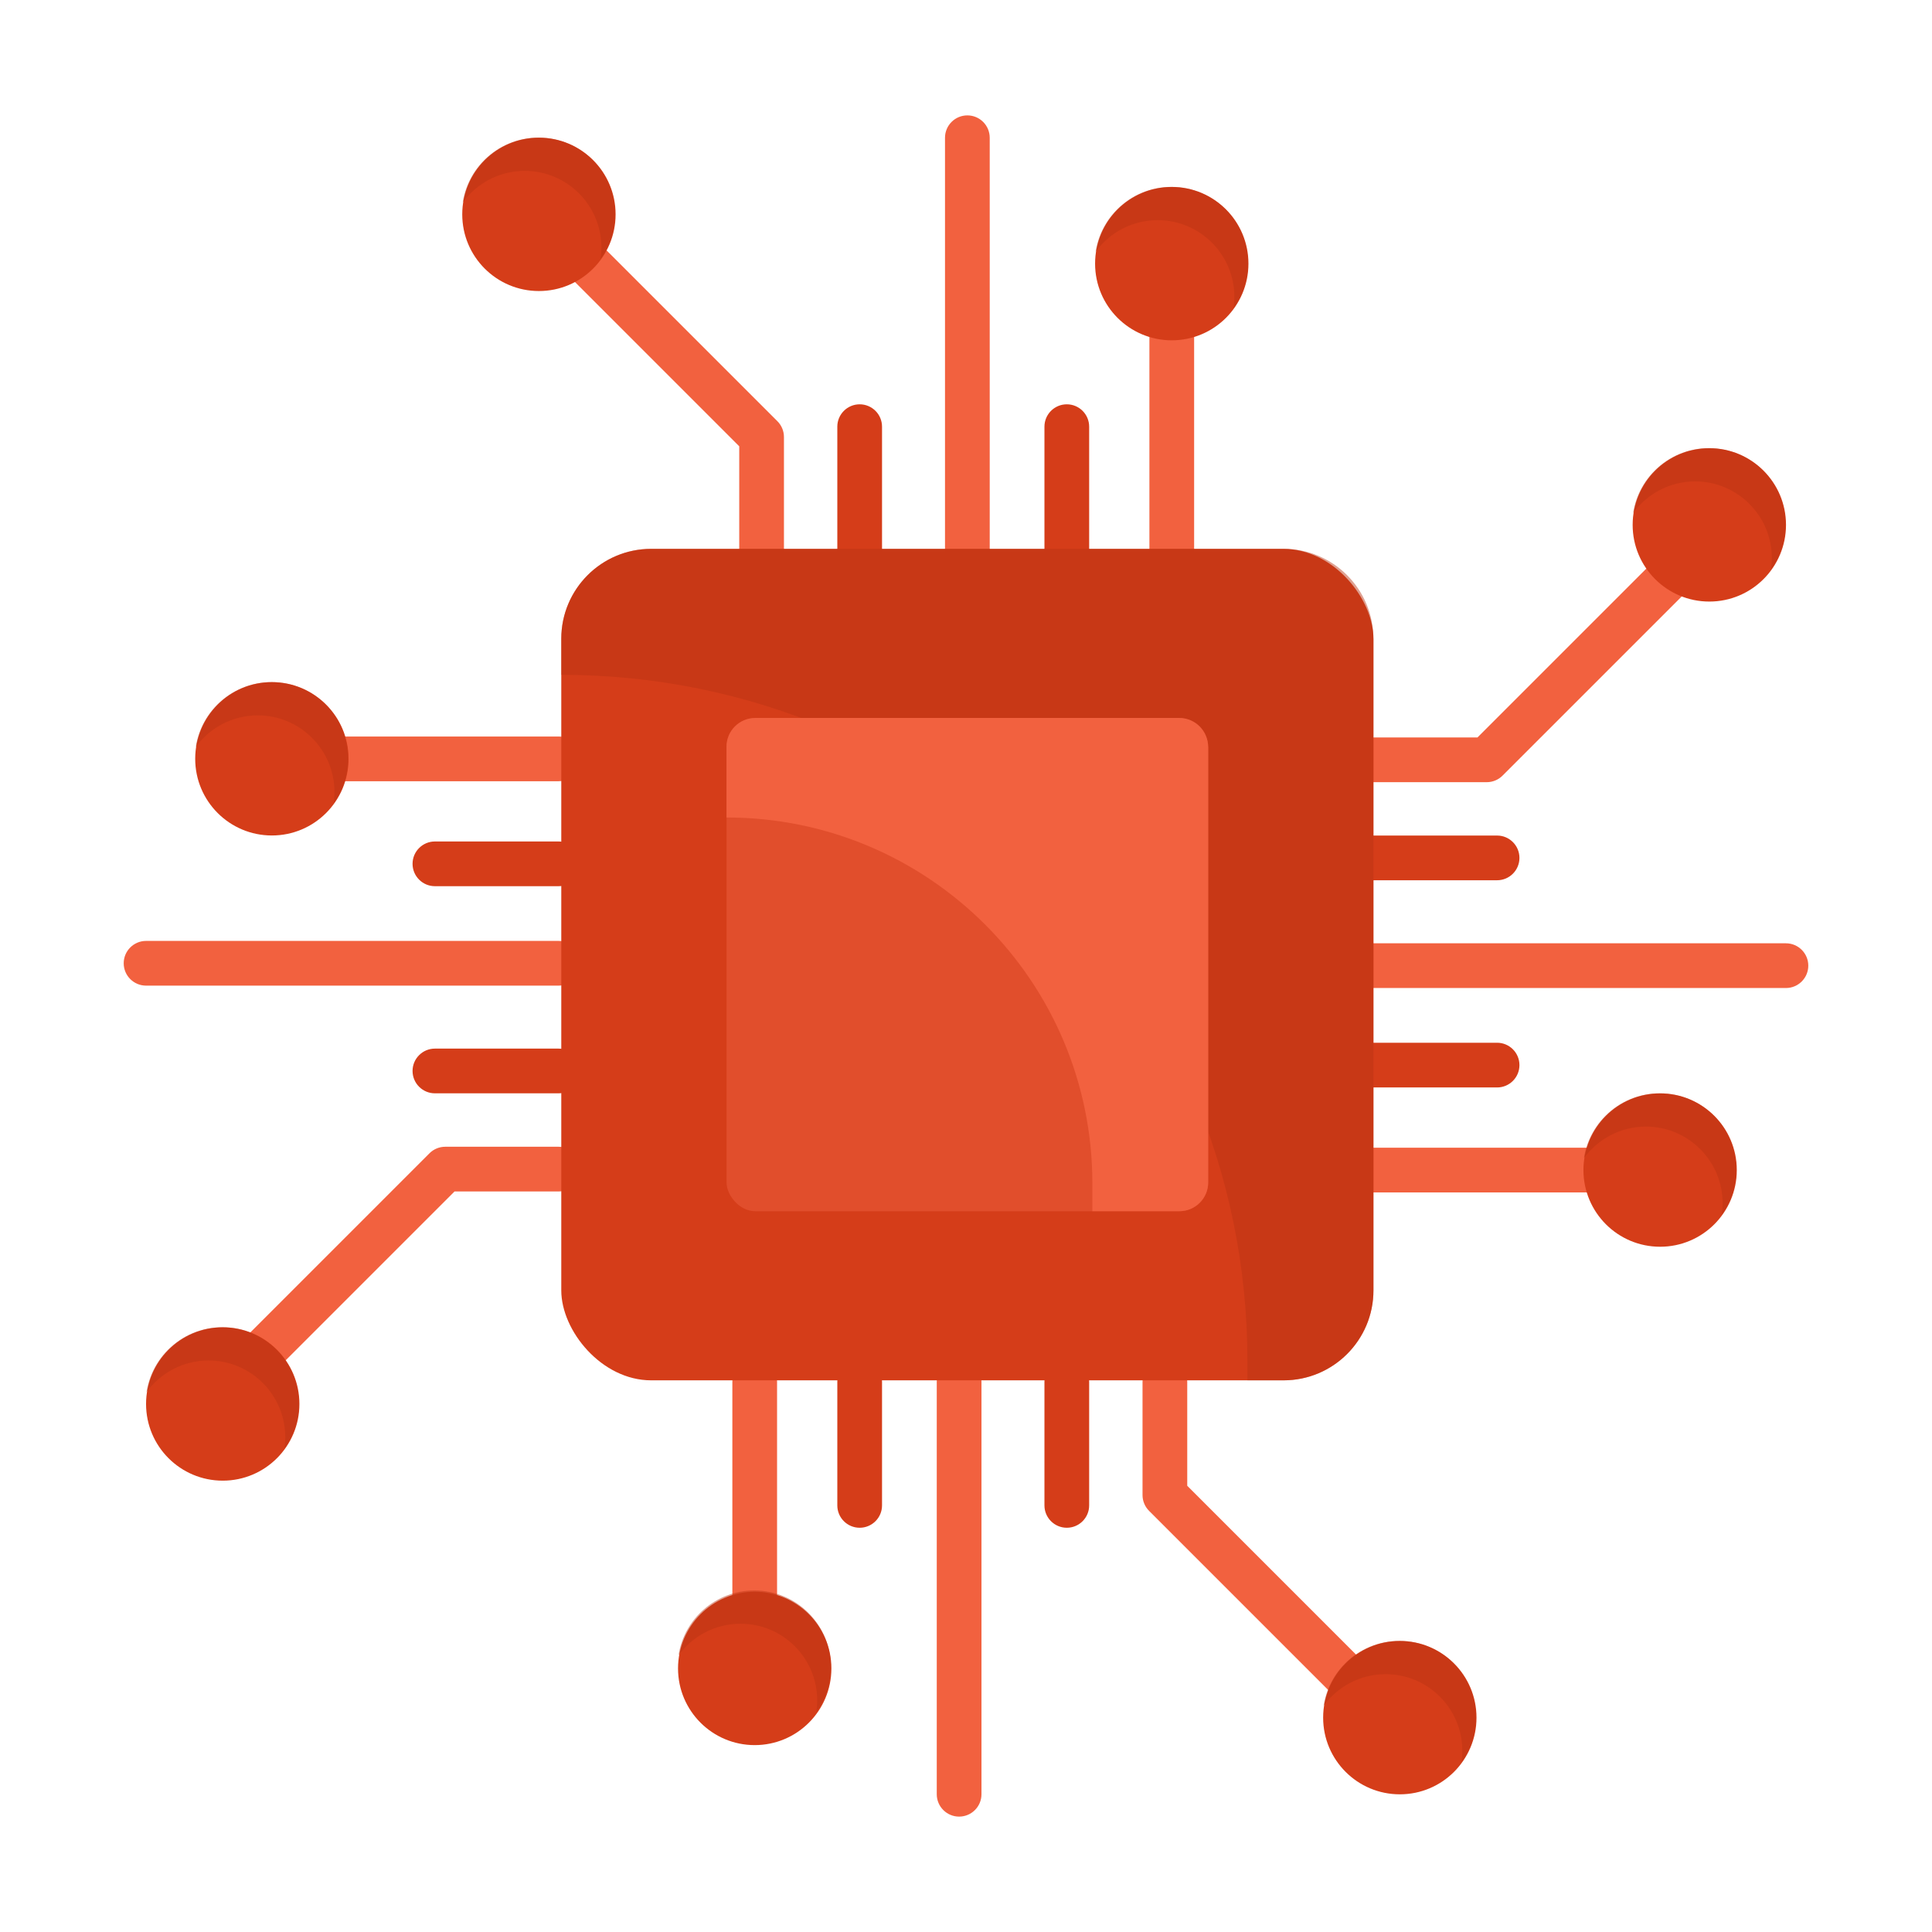
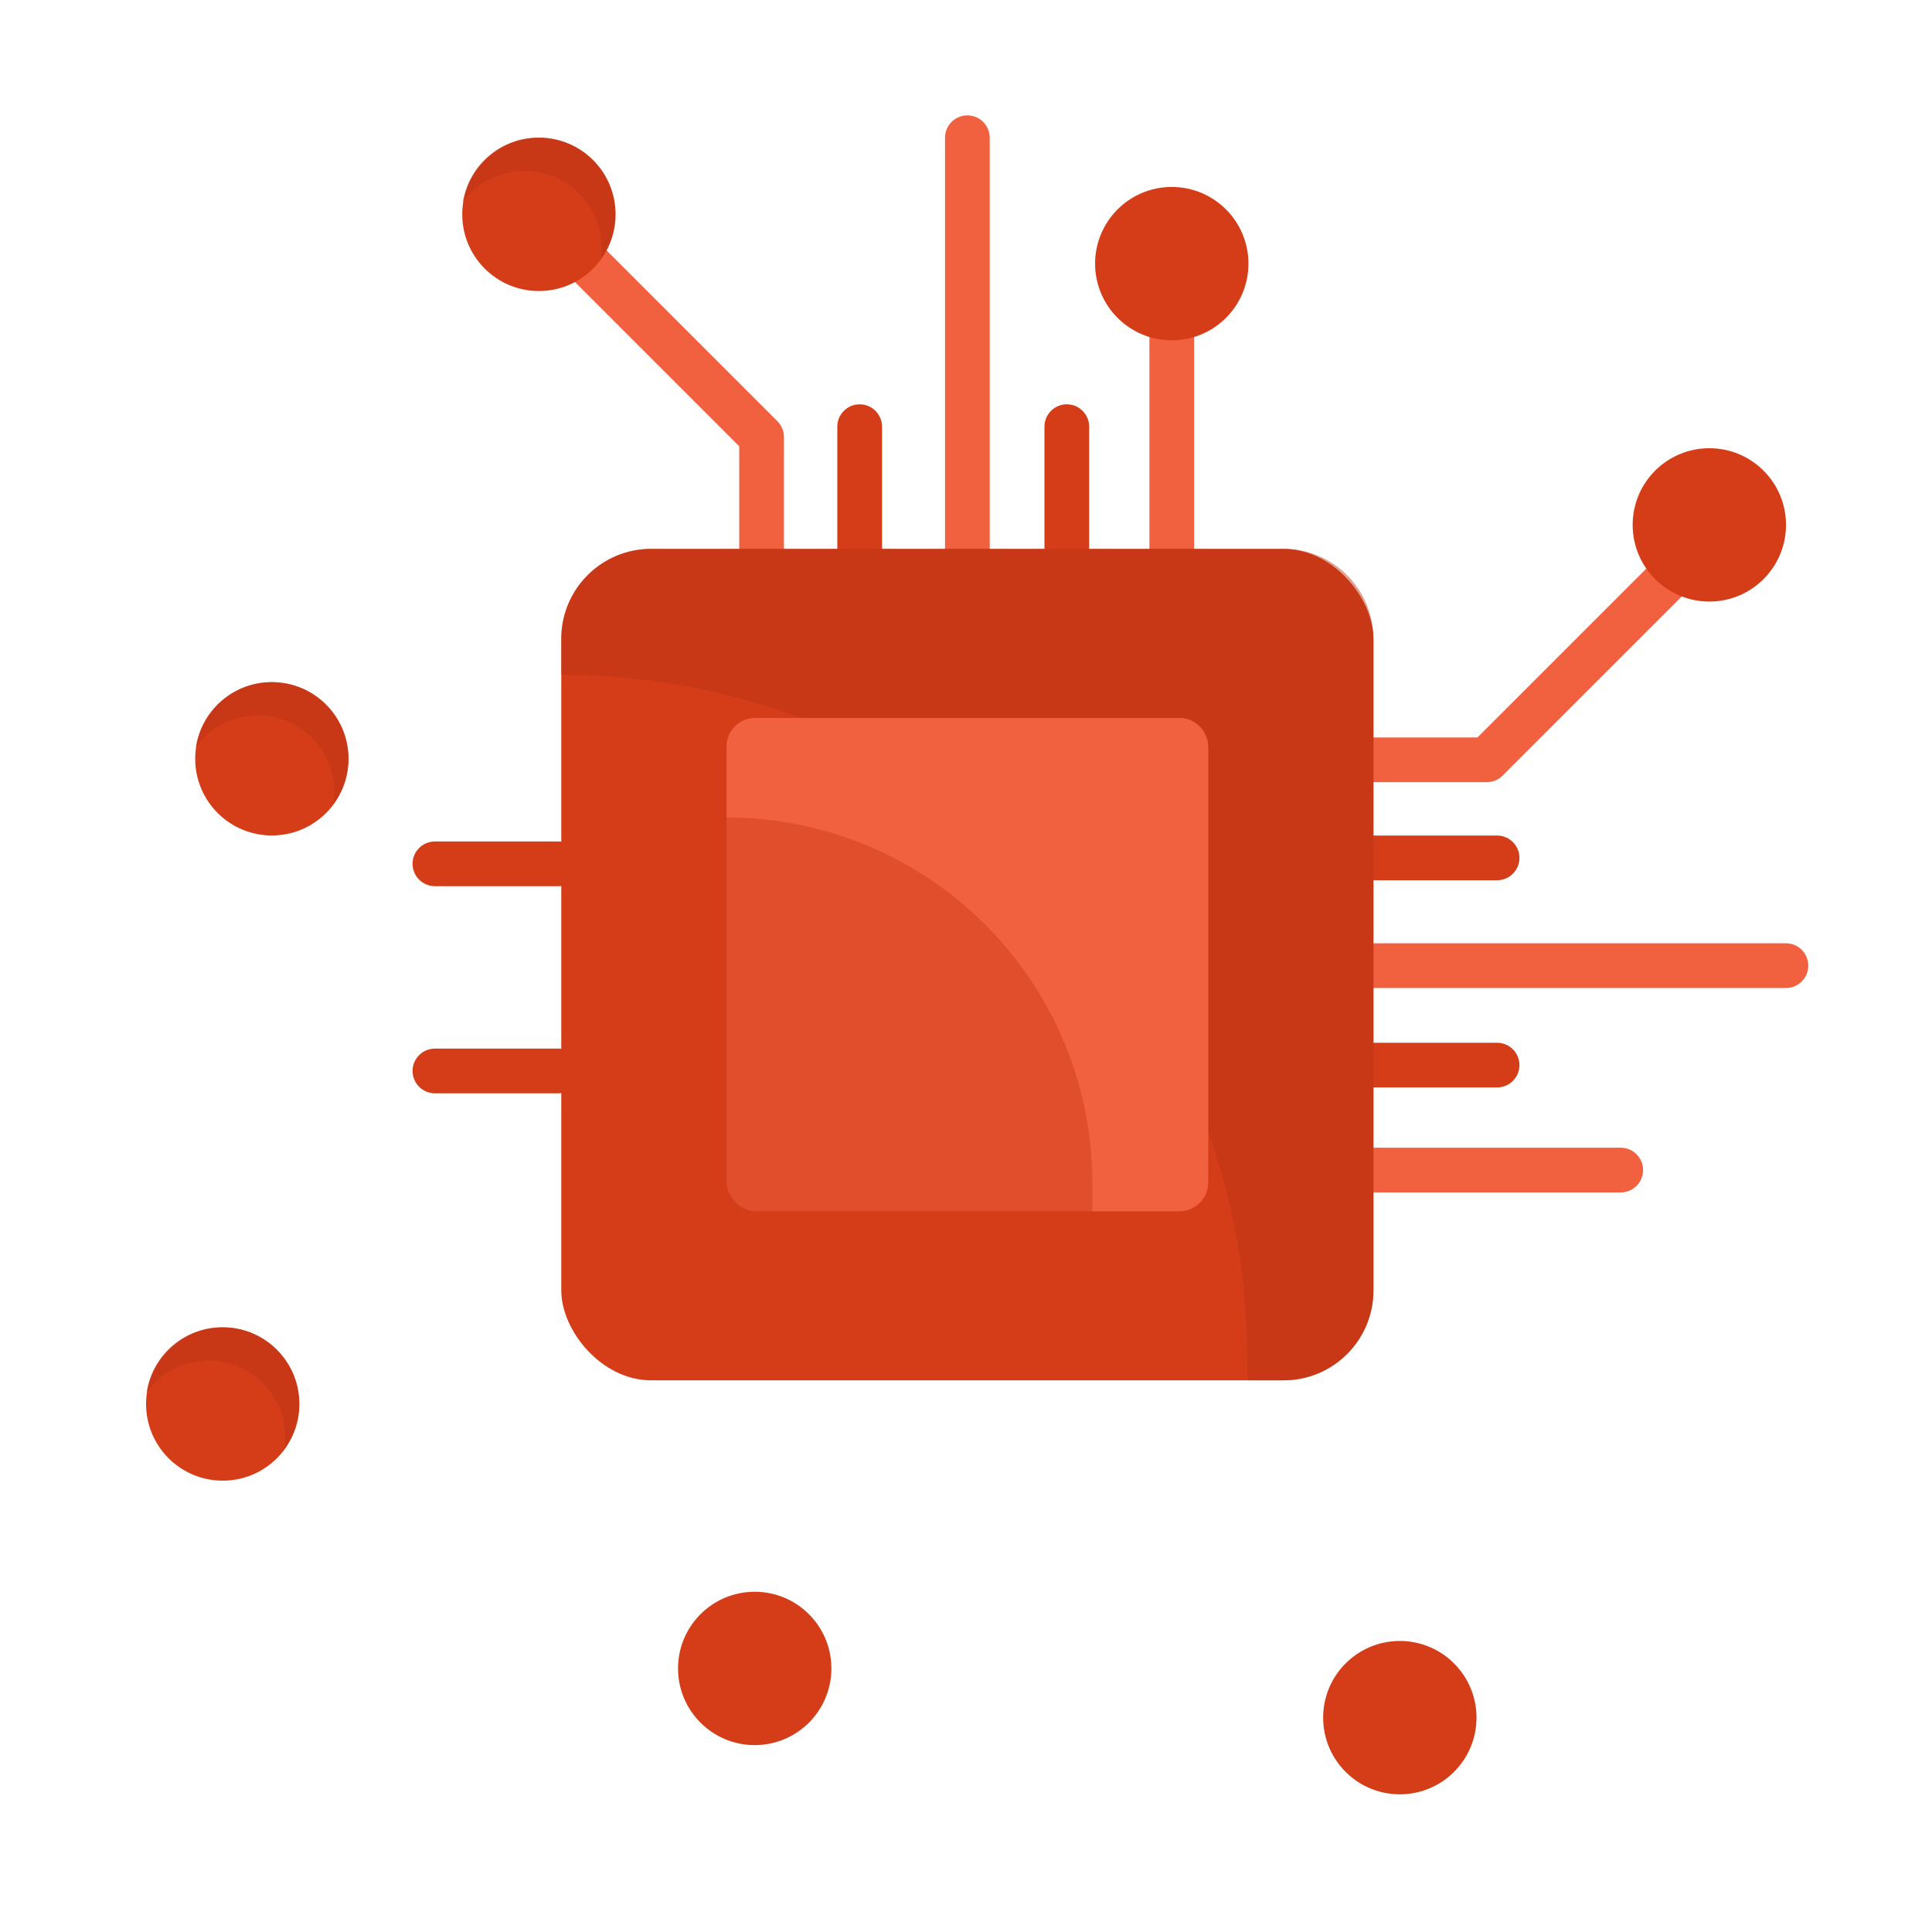
<svg xmlns="http://www.w3.org/2000/svg" viewBox="0 0 283.46 283.46" id="chip">
-   <path fill="#f2613f" d="M111.74 84.02c-1.81 0-3.28-1.47-3.28-3.28v-15.26l-28.42-28.42c-1.28-1.28-1.28-3.36 0-4.64 1.28-1.28 3.36-1.28 4.64 0l29.38 29.38c.62.62.96 1.45.96 2.32v16.62c0 1.81-1.47 3.28-3.28 3.28zM141.93 84.02c-1.81 0-3.28-1.47-3.28-3.28V20.21c0-1.81 1.47-3.28 3.28-3.28s3.28 1.47 3.28 3.28v60.52c0 1.81-1.47 3.28-3.28 3.28zM171.92 84.02c-1.81 0-3.28-1.47-3.28-3.28V44.46c0-1.81 1.47-3.28 3.28-3.28s3.28 1.47 3.28 3.28v36.28c0 1.81-1.47 3.28-3.28 3.28z" class="color28dd79 svgShape" />
+   <path fill="#f2613f" d="M111.74 84.02c-1.81 0-3.28-1.47-3.28-3.28v-15.26l-28.42-28.42c-1.28-1.28-1.28-3.36 0-4.64 1.28-1.28 3.36-1.28 4.64 0l29.38 29.38c.62.62.96 1.45.96 2.32v16.62c0 1.81-1.47 3.28-3.28 3.28M141.93 84.02c-1.81 0-3.28-1.47-3.28-3.28V20.21c0-1.81 1.47-3.28 3.28-3.28s3.28 1.47 3.28 3.28v60.52c0 1.81-1.47 3.28-3.28 3.28zM171.92 84.02c-1.81 0-3.28-1.47-3.28-3.28V44.46c0-1.81 1.47-3.28 3.28-3.28s3.28 1.47 3.28 3.28v36.28c0 1.81-1.47 3.28-3.28 3.28z" class="color28dd79 svgShape" />
  <path fill="#d53d19" d="M126.13 84.02c-1.81 0-3.28-1.47-3.28-3.28v-18.14c0-1.81 1.47-3.28 3.28-3.28s3.28 1.47 3.28 3.28v18.14c0 1.81-1.47 3.28-3.28 3.28zM156.52 84.02c-1.81 0-3.28-1.47-3.28-3.28v-18.14c0-1.81 1.47-3.28 3.28-3.28s3.28 1.47 3.28 3.28v18.14c0 1.81-1.47 3.28-3.28 3.28z" class="color194ad5 svgShape" />
  <circle cx="79.07" cy="31.45" r="11.25" fill="#d53d19" class="color194ad5 svgShape" />
  <path fill="#ba3313" d="M88.11,38.04c.08-.56,.13-1.13,.13-1.72,0-6.21-5.04-11.25-11.25-11.25-3.74,0-7.05,1.83-9.1,4.63,.84-5.39,5.49-9.51,11.12-9.51,6.21,0,11.24,5.03,11.24,11.25,0,2.46-.79,4.73-2.14,6.59Z" opacity=".46" class="color1347ba svgShape" />
  <circle cx="171.92" cy="38.68" r="11.25" fill="#d53d19" class="color194ad5 svgShape" />
  <path fill="#f2613f" d="M218.13 114.76h-16.62c-1.81 0-3.28-1.47-3.28-3.28s1.47-3.28 3.28-3.28h15.26l28.42-28.42c1.28-1.28 3.36-1.28 4.64 0 1.28 1.28 1.28 3.36 0 4.64l-29.38 29.38c-.62.62-1.45.96-2.32.96zM262.03 144.96h-60.52c-1.81 0-3.28-1.47-3.28-3.28s1.47-3.28 3.28-3.28h60.52c1.81 0 3.28 1.47 3.28 3.28s-1.47 3.28-3.28 3.28zM237.79 174.95h-36.28c-1.81 0-3.28-1.47-3.28-3.28s1.47-3.28 3.28-3.28h36.28c1.81 0 3.28 1.47 3.28 3.28s-1.47 3.28-3.28 3.28z" class="color28dd79 svgShape" />
  <path fill="#d53d19" d="M219.65 129.15h-18.14c-1.81 0-3.28-1.47-3.28-3.28s1.47-3.28 3.28-3.28h18.14c1.81 0 3.28 1.47 3.28 3.28s-1.47 3.28-3.28 3.28zM219.65 159.55h-18.14c-1.81 0-3.28-1.47-3.28-3.28s1.47-3.28 3.28-3.28h18.14c1.81 0 3.28 1.47 3.28 3.28s-1.47 3.28-3.28 3.28z" class="color194ad5 svgShape" />
  <circle cx="250.79" cy="77.01" r="11.25" fill="#d53d19" class="color194ad5 svgShape" />
-   <circle cx="243.57" cy="171.67" r="11.25" fill="#d53d19" class="color194ad5 svgShape" />
-   <path fill="#f2613f" d="M35.95 204.19c-.84 0-1.68-.32-2.32-.96-1.28-1.28-1.28-3.36 0-4.64l29.38-29.38c.62-.62 1.45-.96 2.32-.96h16.62c1.81 0 3.28 1.47 3.28 3.28s-1.47 3.28-3.28 3.28h-15.26l-28.42 28.42c-.64.64-1.48.96-2.32.96zM81.95 144.61H21.43c-1.81 0-3.28-1.47-3.28-3.28s1.47-3.28 3.28-3.28h60.52c1.81 0 3.28 1.47 3.28 3.28s-1.47 3.28-3.28 3.28zM81.95 114.62H45.68c-1.81 0-3.28-1.47-3.28-3.28s1.47-3.28 3.28-3.28h36.28c1.81 0 3.28 1.47 3.28 3.28s-1.47 3.28-3.28 3.28z" class="color28dd79 svgShape" />
  <path fill="#d53d19" d="M81.95 160.41h-18.14c-1.81 0-3.28-1.47-3.28-3.28s1.47-3.28 3.28-3.28h18.14c1.81 0 3.28 1.47 3.28 3.28s-1.47 3.28-3.28 3.28zM81.95 130.02h-18.14c-1.81 0-3.28-1.47-3.28-3.28s1.47-3.28 3.28-3.28h18.14c1.81 0 3.28 1.47 3.28 3.28s-1.47 3.28-3.28 3.28z" class="color194ad5 svgShape" />
  <circle cx="32.68" cy="205.99" r="11.25" fill="#d53d19" class="color194ad5 svgShape" />
  <circle cx="39.89" cy="111.33" r="11.25" fill="#d53d19" class="color194ad5 svgShape" />
-   <path fill="#f2613f" d="M200.29 252.01c-.84 0-1.68-.32-2.32-.96l-29.38-29.38c-.62-.62-.96-1.45-.96-2.32v-16.62c0-1.81 1.47-3.28 3.28-3.28s3.28 1.47 3.28 3.28v15.26l28.42 28.42c1.28 1.28 1.28 3.36 0 4.64-.64.64-1.48.96-2.32.96zM140.72 266.53c-1.81 0-3.28-1.47-3.28-3.28v-60.52c0-1.81 1.47-3.28 3.28-3.28s3.28 1.47 3.28 3.28v60.52c0 1.81-1.47 3.28-3.28 3.28zM110.73 242.28c-1.81 0-3.28-1.47-3.28-3.28v-36.28c0-1.81 1.47-3.28 3.28-3.28s3.28 1.47 3.28 3.28v36.28c0 1.81-1.47 3.28-3.28 3.28z" class="color28dd79 svgShape" />
-   <path fill="#d53d19" d="M156.52 224.15c-1.81 0-3.28-1.47-3.28-3.28v-18.14c0-1.81 1.47-3.28 3.28-3.28s3.28 1.47 3.28 3.28v18.14c0 1.81-1.47 3.28-3.28 3.28zM126.13 224.15c-1.81 0-3.28-1.47-3.28-3.28v-18.14c0-1.81 1.47-3.28 3.28-3.28s3.28 1.47 3.28 3.28v18.14c0 1.81-1.47 3.28-3.28 3.28z" class="color194ad5 svgShape" />
  <circle cx="205.38" cy="252.01" r="11.25" fill="#d53d19" class="color194ad5 svgShape" />
  <circle cx="110.73" cy="244.79" r="11.25" fill="#d53d19" class="color194ad5 svgShape" />
  <rect width="119.16" height="121.99" x="82.35" y="80.53" fill="#d53d19" rx="13.19" ry="13.19" class="color194ad5 svgShape" />
  <path fill="#ba3313" d="M201.51,93.72v95.61c0,7.28-5.9,13.19-13.19,13.19h-5.3v-2.84c0-55.6-45.07-100.67-100.67-100.67h0v-5.3c0-7.28,5.9-13.19,13.19-13.19h92.77c7.28,0,13.19,5.9,13.19,13.19Z" opacity=".46" class="color1347ba svgShape" />
  <rect width="70.67" height="72.35" x="106.6" y="105.36" fill="#e14e2c" rx="4.22" ry="4.22" class="color2ce184 svgShape" />
  <path fill="#f2613f" d="M177.26,109.57v63.91c0,2.33-1.89,4.22-4.22,4.22h-12.77v-4.08c0-29.64-24.03-53.68-53.68-53.68h0v-10.38c0-2.32,1.88-4.22,4.22-4.22h62.22c2.33,0,4.22,1.89,4.22,4.22Z" class="color28dd79 svgShape" />
-   <path fill="#ba3313" d="M180.97 45.27c.08-.56.13-1.13.13-1.72 0-6.21-5.04-11.25-11.25-11.25-3.74 0-7.05 1.83-9.1 4.63.84-5.39 5.49-9.51 11.12-9.51 6.21 0 11.24 5.03 11.24 11.25 0 2.46-.79 4.73-2.14 6.59zM259.83 83.6c.08-.56.13-1.13.13-1.72 0-6.21-5.04-11.25-11.25-11.25-3.74 0-7.05 1.83-9.1 4.63.84-5.39 5.49-9.51 11.12-9.51 6.21 0 11.24 5.03 11.24 11.25 0 2.46-.79 4.73-2.14 6.59zM252.61 178.26c.08-.56.13-1.13.13-1.72 0-6.21-5.04-11.25-11.25-11.25-3.74 0-7.05 1.83-9.1 4.63.84-5.39 5.49-9.51 11.12-9.51 6.21 0 11.24 5.03 11.24 11.25 0 2.46-.79 4.73-2.14 6.59zM214.42 258.6c.08-.56.13-1.13.13-1.72 0-6.21-5.04-11.25-11.25-11.25-3.74 0-7.05 1.83-9.1 4.63.84-5.39 5.49-9.51 11.12-9.51 6.21 0 11.24 5.03 11.24 11.25 0 2.46-.79 4.73-2.14 6.59zM119.77 251.2c.08-.56.13-1.13.13-1.72 0-6.21-5.04-11.25-11.25-11.25-3.74 0-7.05 1.83-9.1 4.63.84-5.39 5.49-9.51 11.12-9.51 6.21 0 11.24 5.03 11.24 11.25 0 2.46-.79 4.73-2.14 6.59z" opacity=".46" class="color1347ba svgShape" />
  <g opacity=".46" fill="#000000" class="color000000 svgShape">
    <path fill="#ba3313" d="M41.72,212.58c.08-.56,.13-1.13,.13-1.72,0-6.21-5.04-11.25-11.25-11.25-3.74,0-7.05,1.83-9.1,4.63,.84-5.39,5.49-9.51,11.12-9.51,6.21,0,11.24,5.03,11.24,11.25,0,2.46-.79,4.73-2.14,6.59Z" class="color1347ba svgShape" />
  </g>
  <g opacity=".46" fill="#000000" class="color000000 svgShape">
    <path fill="#ba3313" d="M48.94,117.93c.08-.56,.13-1.13,.13-1.72,0-6.21-5.04-11.25-11.25-11.25-3.74,0-7.05,1.83-9.1,4.63,.84-5.39,5.49-9.51,11.12-9.51,6.21,0,11.24,5.03,11.24,11.25,0,2.46-.79,4.73-2.14,6.59Z" class="color1347ba svgShape" />
  </g>
</svg>